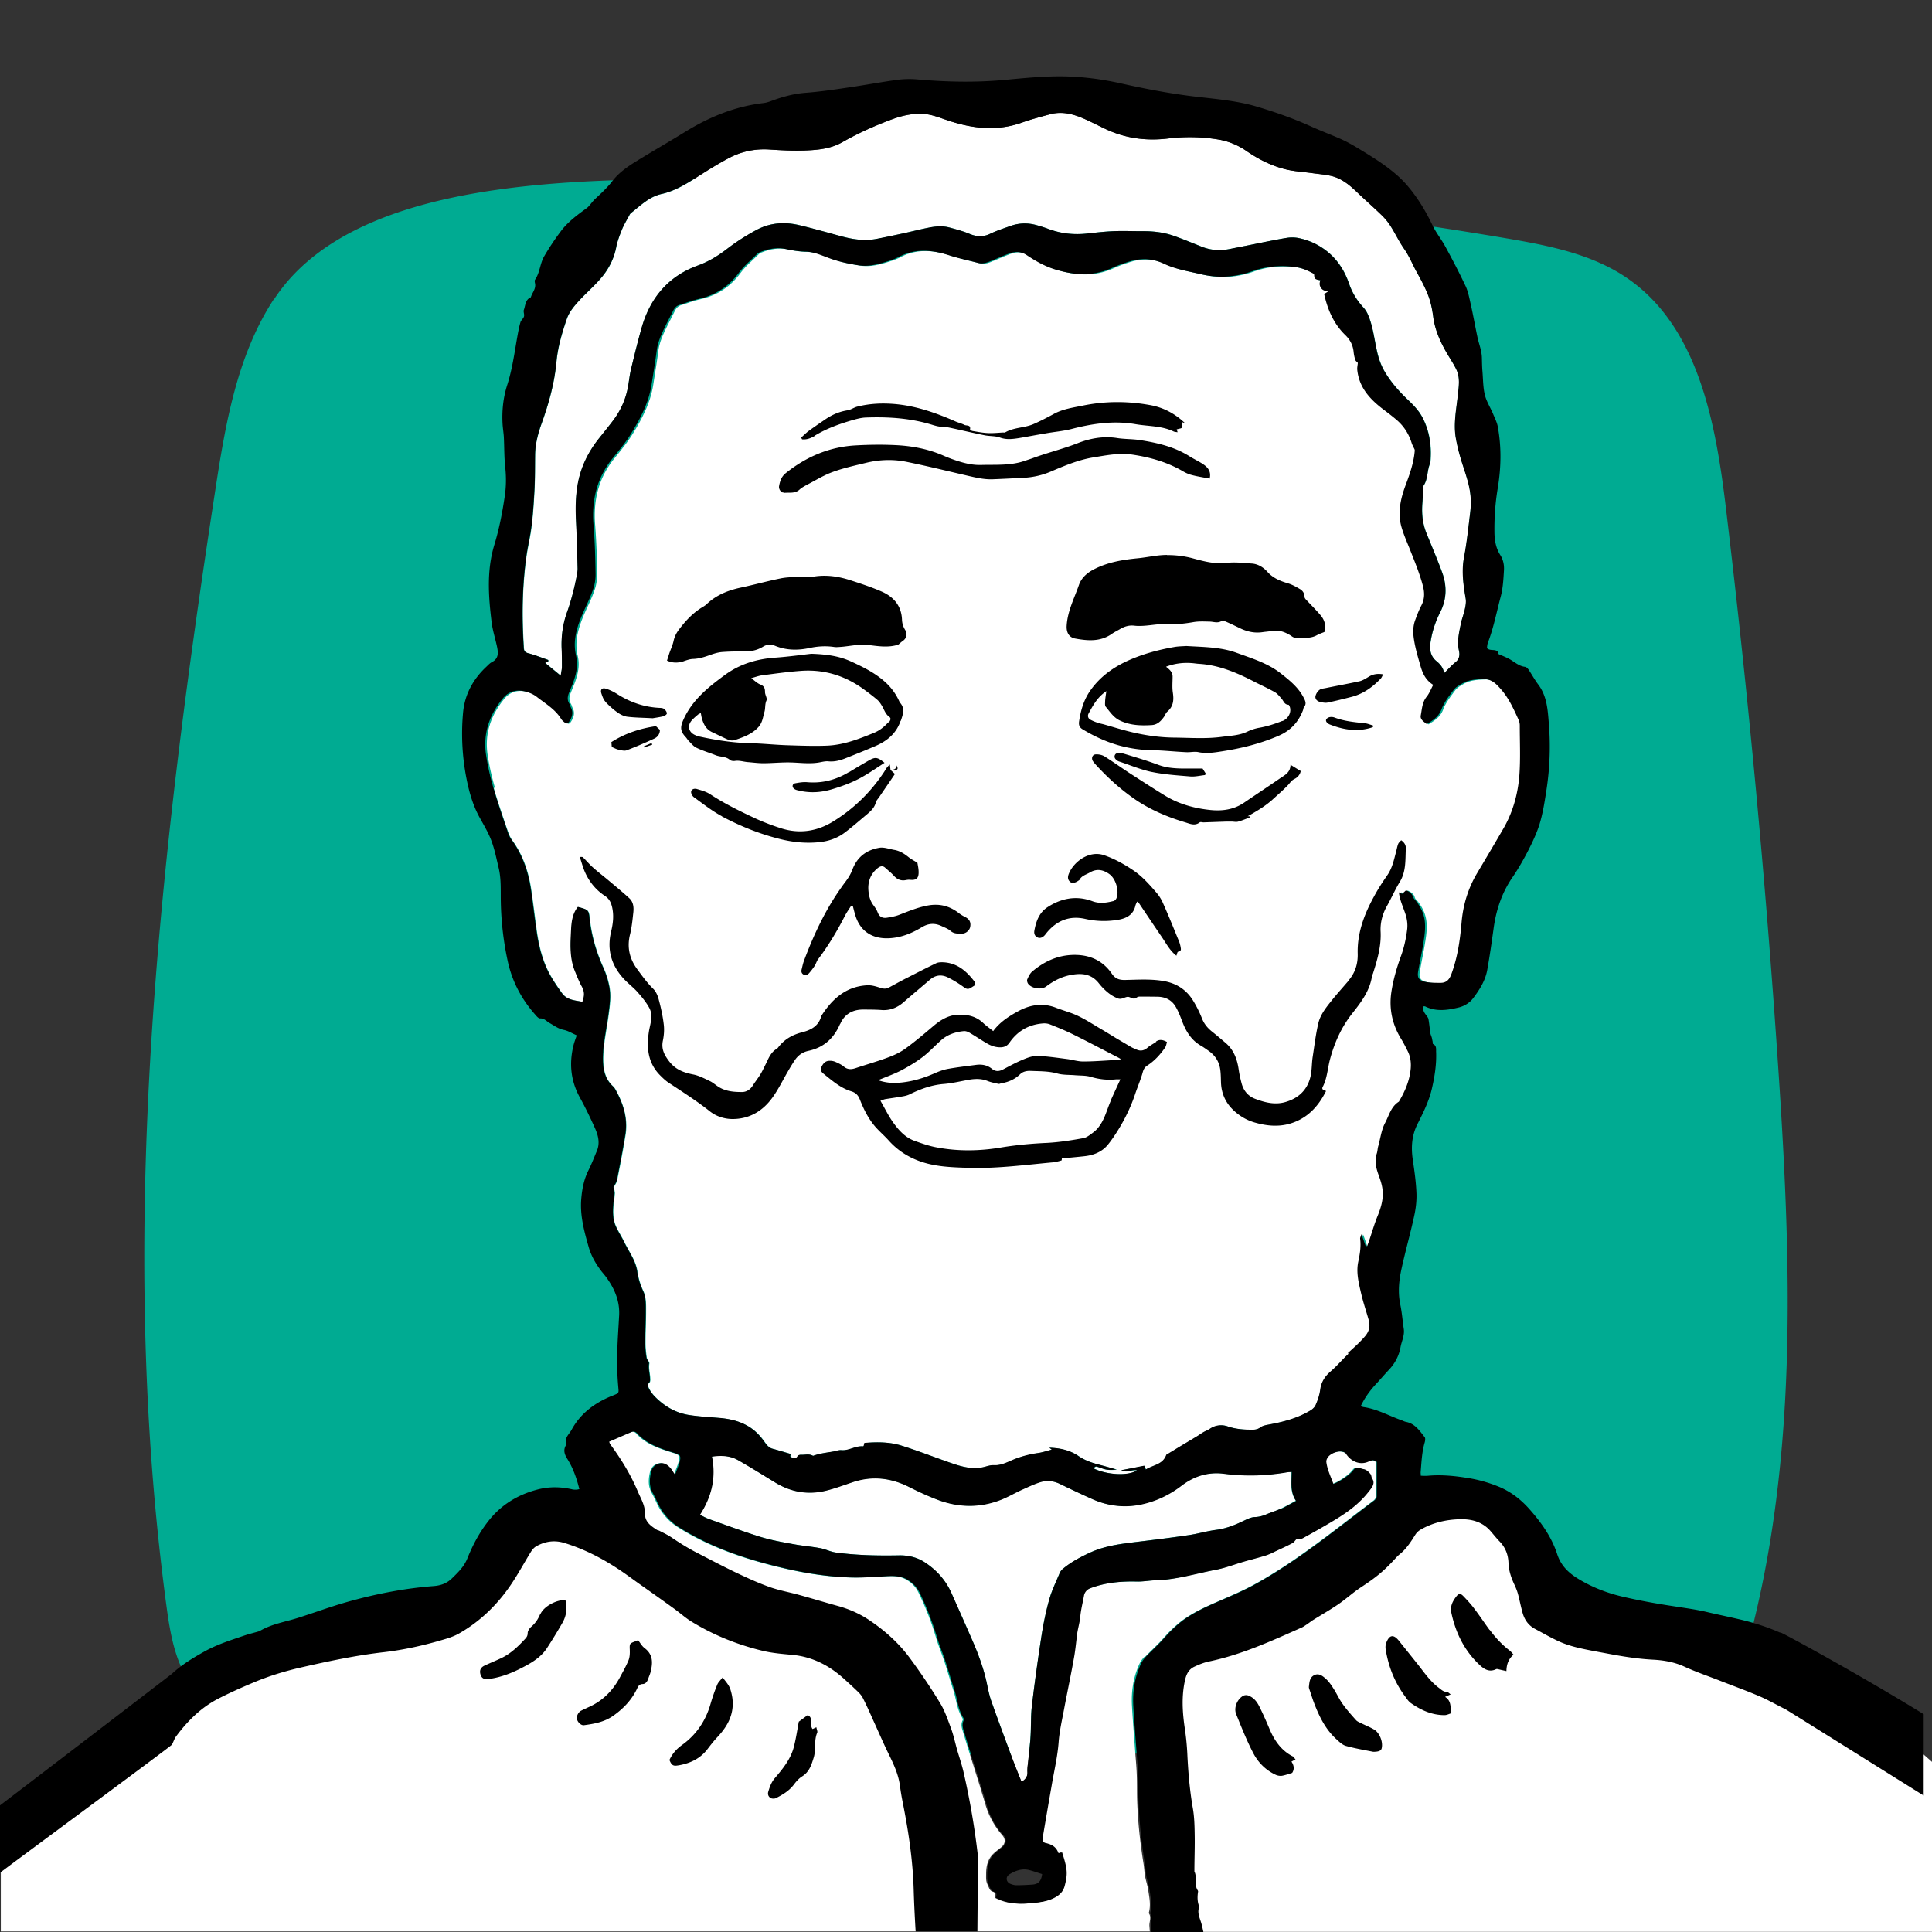
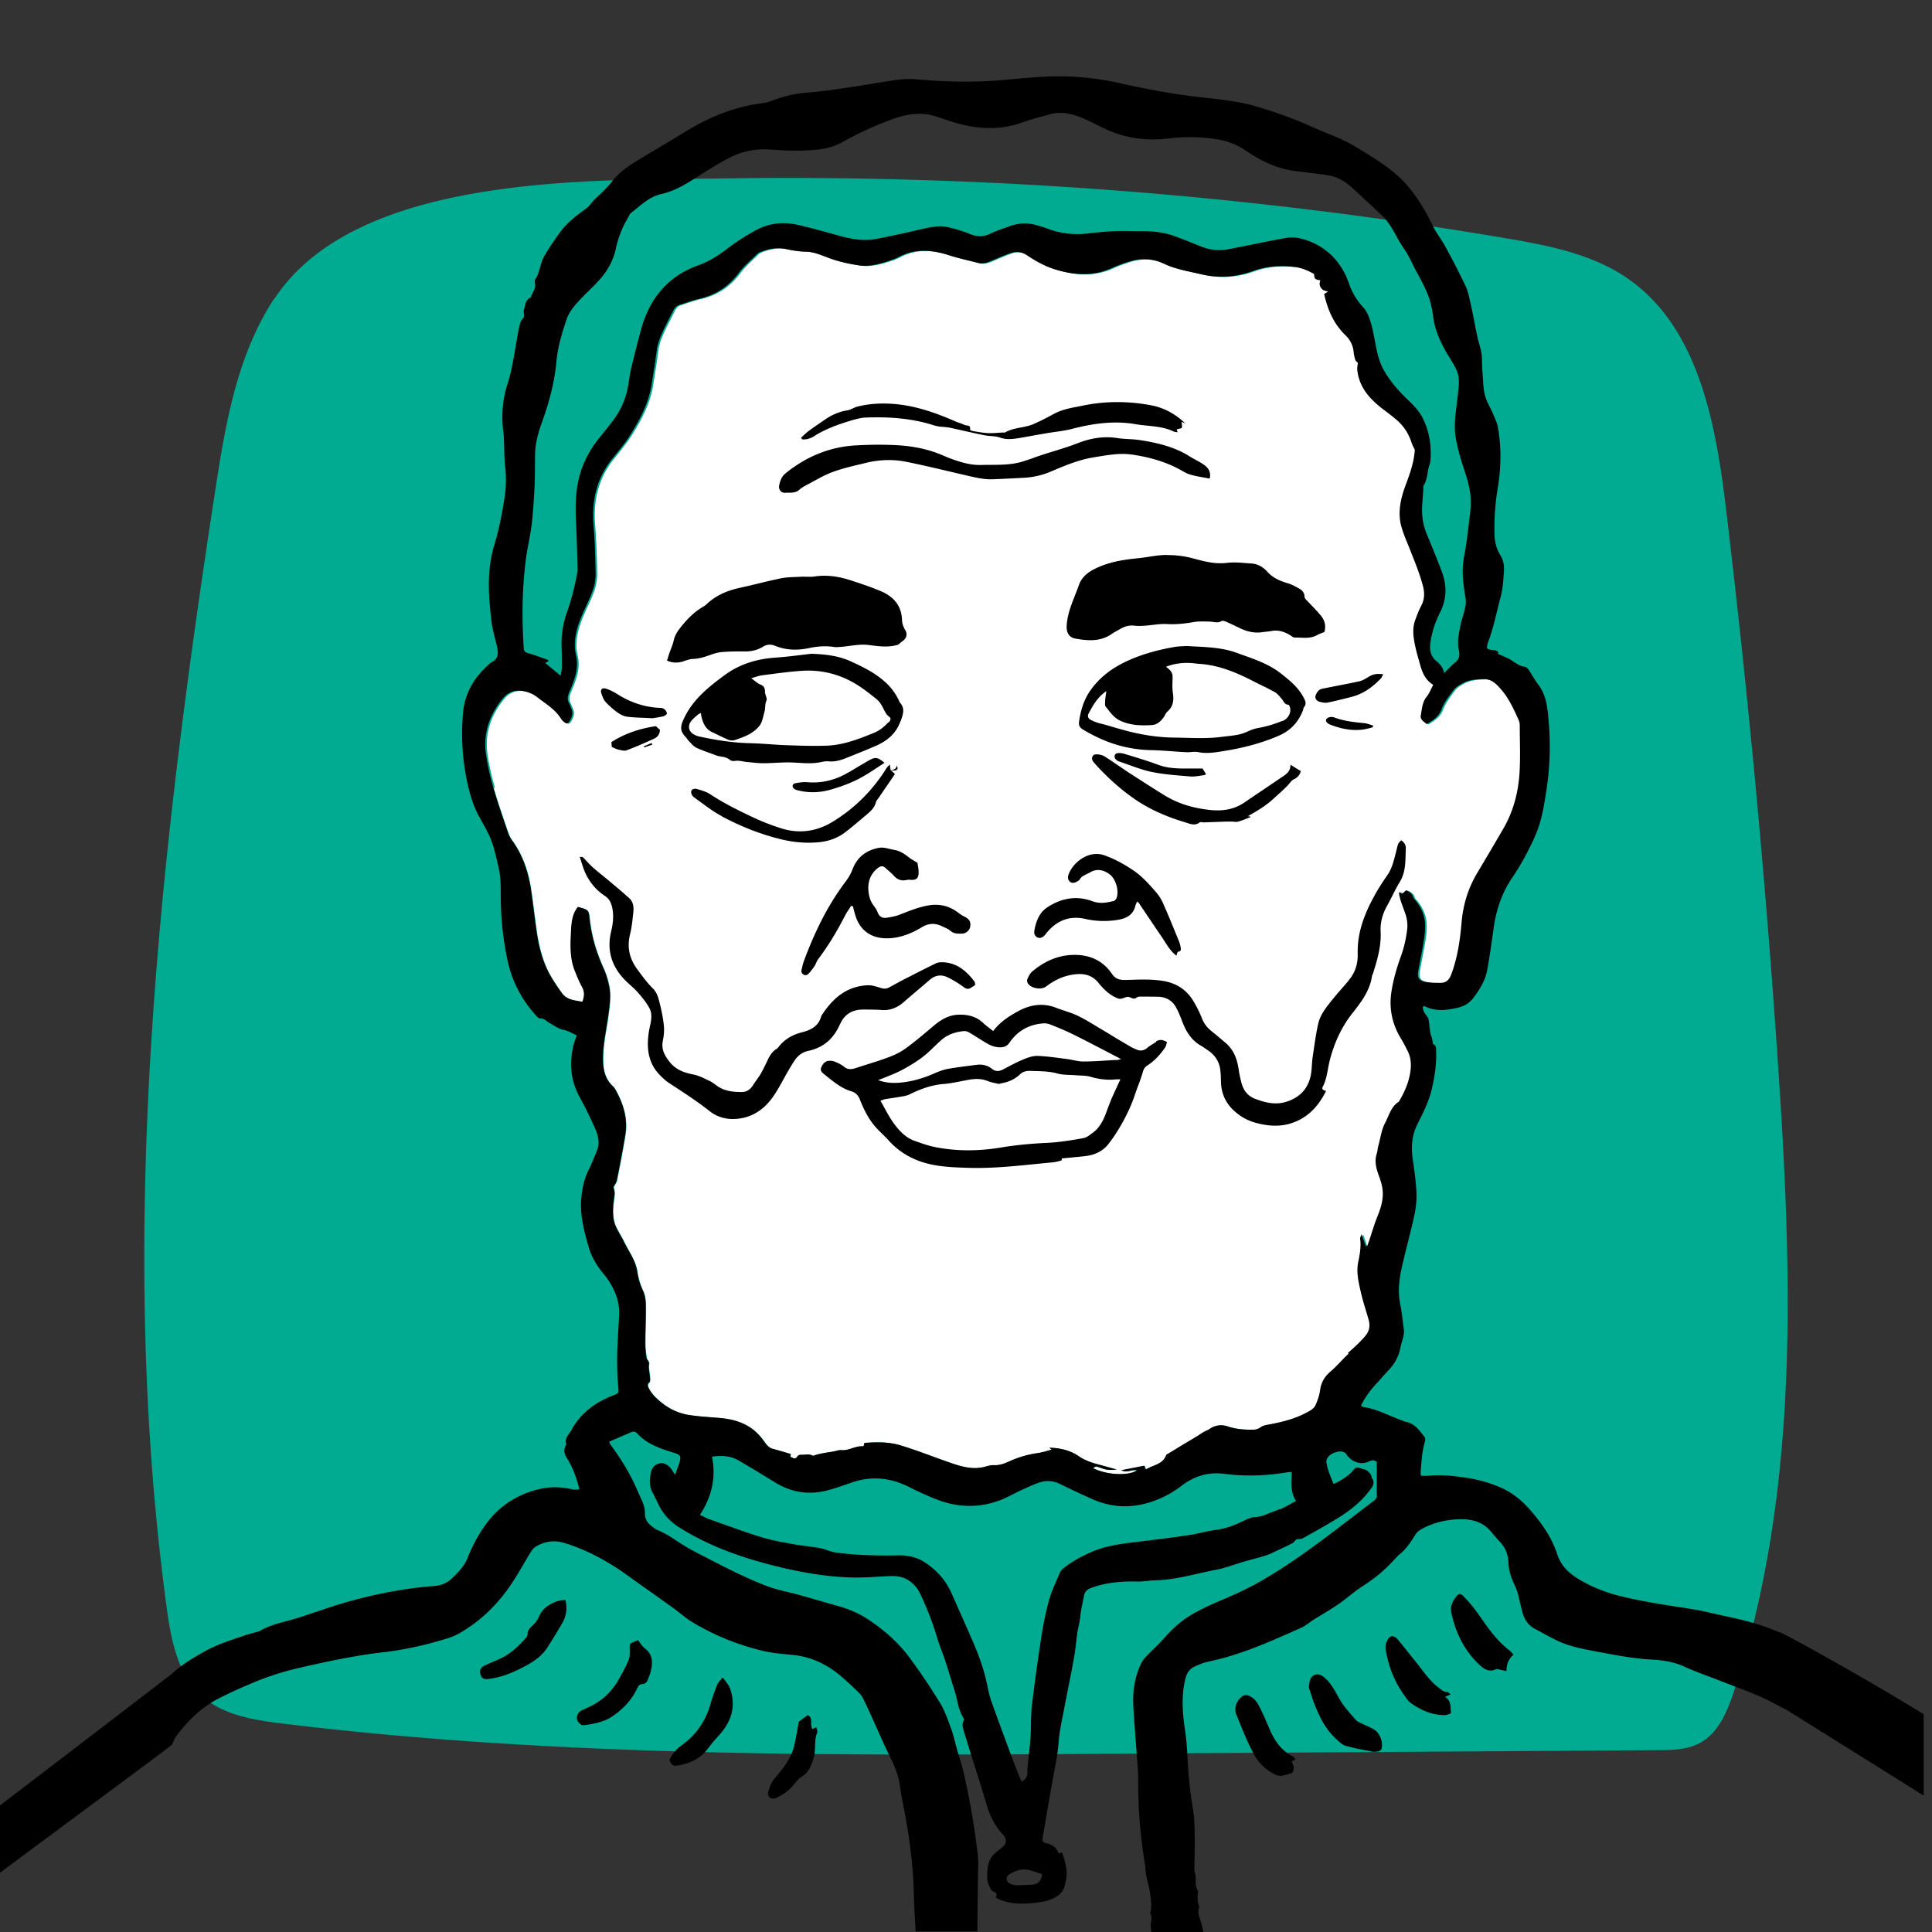
<svg xmlns="http://www.w3.org/2000/svg" viewBox="0 0 141.73 141.73">
  <rect x="0" y="0" width="141.73" height="141.73" fill="#333333" stroke="none" />
  <defs>
    <style>.cls-2{fill:#fff}</style>
  </defs>
  <path id="Background" fill="#00ab92" d="M20.1 21.93c-2.72 4.15-3.57 9.21-4.32 14.12-4.16 27.08-7.22 54.67-3.56 81.83.32 2.35.78 4.88 2.52 6.48 1.58 1.46 3.86 1.82 6 2.08 20.35 2.48 40.93 2.35 61.43 2.21 13.14-.09 26.28-.17 39.43-.26 1.05 0 2.16-.03 3.09-.52 1.39-.74 2.04-2.35 2.53-3.85 4.79-14.61 4.26-30.37 3.23-45.71-.92-13.69-2.2-27.36-3.83-40.98-.75-6.3-2.03-13.36-7.27-16.94-2.6-1.78-5.81-2.39-8.92-2.92a316.3 316.3 0 00-57.4-4.38c-9.65.14-26.89-.36-32.92 8.86z" />
  <g id="White">
-     <path d="M83.98 121.57c.34-.36.7-.69 1.05-1.05.29-.3.55-.62.85-.91s.61-.57.95-.81c.74-.52 1.55-.9 2.38-1.26.95-.42 1.92-.82 2.83-1.32 3.13-1.73 5.88-4 8.72-6.14.09-.07.18-.2.18-.31.01-.85 0-1.7 0-2.52-.1-.06-.16-.1-.22-.12l-2.27-.63c-.36-.1-.94.13-1.13.44-.06.09-.1.21-.09.31.07.57.33 1.08.52 1.61.45-.16 1.13-.62 1.39-.93.26-.31.28-.32.65-.2.12.04.26.05.36.11.13.08.24.19.33.31.06.09.05.23.11.31.17.24.1.46-.03.67-.08.14-.19.26-.29.38-.61.75-1.38 1.34-2.19 1.85-.84.52-1.71 1-2.57 1.48-.15.08-.35.06-.48.08-.11.11-.18.22-.28.28-.32.17-.66.33-.99.48-.32.15-.63.31-.96.42-.53.17-1.08.3-1.61.46-.69.2-1.37.46-2.07.6-1.47.27-2.9.73-4.41.77-.45.01-.9.1-1.34.09-1.15-.03-2.27.07-3.36.46-.31.11-.5.26-.56.58-.09.5-.22 1.01-.27 1.51-.05.51-.22 1-.26 1.52-.05.67-.17 1.33-.3 1.99-.21 1.12-.44 2.23-.65 3.35-.15.79-.33 1.57-.39 2.37-.08 1.08-.33 2.12-.51 3.17-.21 1.26-.44 2.53-.65 3.79-.06.33-.04.39.31.47.41.1.68.3.83.69 0 .02.05.02.08.04.06-.03.12-.05.19-.08.41 1.25.43 1.59.19 2.48-.1.37-.32.61-.64.8-.46.27-.96.36-1.47.42-1.01.12-2.01.14-2.94-.37.08-.21.1-.37-.17-.45-.09-.02-.18-.12-.22-.21-.24-.52-.25-.52-.24-1.08 0-.54.11-1.06.51-1.46.18-.18.39-.33.59-.49.32-.26.35-.59.08-.9a5.93 5.93 0 01-1.22-2.21c-.14-.48-.29-.95-.43-1.43-.4-1.27-.8-2.54-1.19-3.81-.09-.31-.24-.63-.06-.97.02-.04 0-.13-.03-.18-.39-.62-.44-1.35-.65-2.02-.23-.7-.43-1.41-.66-2.11-.2-.59-.44-1.17-.62-1.77-.33-1.13-.76-2.21-1.27-3.27-.17-.36-.43-.66-.78-.89-.52-.36-1.07-.36-1.66-.33-.88.05-1.76.11-2.64.09-2.13-.06-4.21-.48-6.25-1.03-2.23-.6-4.39-1.42-6.36-2.67-.55-.35-1.02-.84-1.35-1.42-.2-.35-.34-.73-.54-1.07-.28-.5-.25-1.01-.13-1.54.08-.36.33-.58.64-.64.31-.06.59.12.8.36.1.12.17.25.32.48.14-.39.26-.66.34-.95.11-.43.04-.52-.38-.65-1-.31-2-.62-2.73-1.43-.12-.14-.27-.17-.44-.1-.54.23-1.08.46-1.62.7.04.09.04.14.07.18.79 1.07 1.49 2.2 2.01 3.43.22.53.55 1.04.54 1.63-.01.65.41.92.85 1.21.06.04.15.05.22.09.27.14.55.27.8.43.68.43 1.36.87 2.07 1.24.29.15.58.3.86.45-.24-.06-.48-.11-.71-.18-2.21-.66-4.22-1.85-6.42-2.56-2.19-.7-4.77-.84-6.64.51-1.52 1.1-2.29 2.96-3.63 4.26-1.69 1.63-4.11 2.22-6.4 2.75-2.98.68-5.96 1.36-8.93 2.04-2.03.46-4.12.96-5.76 2.24-1.29 1.01-2.19 2.43-3.29 3.64-1.74 1.92-3.97 3.31-6.17 4.67-1.34.83-2.68 1.67-4.02 2.5v7.4h84.29l-.03-.41c-.02-.3.17-.62-.04-.92v-.05c.15-.54.04-1.08-.04-1.61-.05-.36-.17-.7-.24-1.06-.05-.3-.06-.61-.11-.91-.25-1.55-.42-3.11-.47-4.68-.02-.64 0-1.27-.03-1.91-.02-.58-.08-1.16-.12-1.73-.08-1.09-.17-2.18-.23-3.26-.06-1.05.09-2.08.53-3.05.09-.2.22-.39.37-.55z" class="cls-2" />
    <path d="M36.22 57.79c.3 1.05.66 2.08 1.01 3.11.09.25.19.52.34.73.79 1.07 1.2 2.29 1.4 3.59.16 1.06.28 2.12.43 3.18.17 1.13.45 2.23 1.03 3.23.25.43.53.84.82 1.24.37.51.94.52 1.5.63.14-.4.17-.74-.03-1.1-.21-.38-.37-.78-.53-1.18-.33-.83-.33-1.7-.29-2.56.04-.73.02-1.49.52-2.12.77.21.79.22.86.89.14 1.29.51 2.5 1.05 3.68.16.36.28.75.36 1.14.17.75.06 1.5-.04 2.25-.15 1.11-.41 2.2-.39 3.34.02.72.18 1.35.72 1.85.08.07.15.17.2.27.56 1.02.9 2.1.72 3.27-.18 1.12-.4 2.24-.62 3.35-.04.19-.17.36-.25.51.03.15.08.3.08.45-.01.27-.07.54-.09.81-.05.58-.05 1.16.21 1.69.18.37.41.72.59 1.1.34.7.83 1.34.95 2.14.04.25.09.49.16.73.07.23.16.46.26.68.23.48.21 1 .21 1.51 0 .77-.04 1.53-.04 2.3 0 .36.04.73.09 1.09.02.16.22.32.19.45-.06.38.06.74.07 1.11 0 .09 0 .23-.05.27-.2.16-.09.33-.02.47.1.2.24.38.39.54.7.72 1.53 1.22 2.53 1.38.71.11 1.43.15 2.15.21.82.07 1.6.23 2.32.69.46.3.8.68 1.1 1.11.15.21.31.4.58.47.45.12.89.25 1.32.38 0 .08-.04.18-.02.2.16.1.36.21.5 0 .09-.14.19-.15.32-.14.28.01.57-.08.84.08.48-.19.98-.24 1.49-.32.19-.03.38-.12.59-.1.55.05 1.03-.33 1.58-.28.01 0 .03-.01.05-.02.02-.07.04-.14.06-.23.92-.08 1.84-.08 2.72.2 1.22.38 2.41.86 3.62 1.27.8.28 1.62.51 2.49.28.22-.06.44-.13.66-.12.47.03.87-.16 1.28-.34.63-.28 1.29-.44 1.97-.55.34-.05.67-.16 1-.25-.06-.05-.12-.1-.18-.14.78.03 1.51.19 2.15.62.4.28.84.45 1.3.57.5.14.99.28 1.49.41-.27.03-.52.04-.77 0-.25-.05-.48-.16-.72-.22-.06-.01-.14.06-.24.12.95.49 2.57.6 3.22.16-.36-.09-.73.22-1.15-.01.58-.11 1.12-.22 1.69-.33.03.06.06.14.11.28.53-.34 1.24-.36 1.5-1.06.02-.05.1-.07.16-.11.19-.12.38-.23.57-.35.49-.3.99-.59 1.48-.89.18-.11.34-.23.52-.33.15-.09.32-.15.46-.24.4-.27.88-.33 1.29-.19.58.2 1.15.25 1.75.25.24 0 .46-.02.68-.17.17-.12.41-.17.63-.21 1.03-.19 2.03-.45 2.95-.98.19-.11.39-.27.47-.45.16-.36.29-.75.34-1.14.08-.56.35-.97.77-1.33.47-.41.87-.9 1.33-1.31.44-.4.88-.78 1.27-1.24.33-.39.4-.78.27-1.24-.18-.63-.38-1.25-.54-1.89-.19-.76-.39-1.54-.22-2.33.12-.57.22-1.13.14-1.71-.01-.07.04-.15.1-.33.13.36.22.62.31.88.04 0 .07 0 .11-.01.05-.13.1-.26.14-.39.21-.62.4-1.25.64-1.86.27-.67.45-1.34.32-2.06-.06-.34-.19-.67-.3-1-.17-.49-.27-.98-.09-1.5.06-.16.06-.35.1-.52.15-.57.22-1.19.5-1.7.29-.54.43-1.2 1.01-1.56.45-.75.79-1.54.87-2.42.04-.46-.02-.9-.23-1.31-.15-.3-.31-.6-.48-.89a4.932 4.932 0 01-.71-3.41c.13-.92.39-1.81.72-2.69.22-.61.36-1.26.44-1.91.05-.38-.02-.81-.14-1.18-.17-.5-.4-.97-.46-1.5 0-.02.03-.05.05-.07l.17.14.3-.27c.26.12.45.25.52.51.02.09.1.16.17.23.39.47.64 1 .69 1.6.04.44-.01.89-.08 1.33-.12.76-.28 1.5-.41 2.26-.08.45.03.67.48.78.37.09.76.08 1.14.08.45 0 .67-.24.82-.66.44-1.22.63-2.48.74-3.76.11-1.3.48-2.51 1.15-3.64.63-1.06 1.26-2.12 1.88-3.19.71-1.23 1.09-2.58 1.21-3.97.1-1.21.03-2.44.03-3.66 0-.14-.03-.29-.09-.42-.35-.77-.7-1.55-1.26-2.2-.35-.4-.71-.8-1.31-.78-.53.02-1.06.05-1.54.31-.23.13-.49.28-.65.48-.33.45-.7.91-.89 1.42-.21.56-.63.81-1.08 1.09-.22-.18-.5-.34-.44-.65.1-.46.1-.95.43-1.36.2-.25.32-.57.48-.87-.56-.36-.78-.86-.94-1.41-.18-.63-.37-1.25-.47-1.91-.08-.51-.08-.98.1-1.46.13-.34.26-.69.43-1.02.25-.47.26-.93.13-1.44-.25-.97-.63-1.88-1-2.8-.21-.53-.45-1.07-.6-1.62-.27-1-.04-1.99.3-2.92.3-.83.6-1.64.69-2.53 0-.06 0-.12-.01-.17-.06-.16-.16-.3-.21-.46-.21-.67-.58-1.24-1.11-1.7-.28-.24-.57-.47-.87-.69-1.01-.76-1.86-1.63-2.01-2.97-.02-.18.02-.36.04-.52-.05-.06-.15-.12-.18-.21-.06-.2-.1-.41-.13-.61-.05-.48-.26-.88-.6-1.21-.86-.83-1.31-1.88-1.56-3.02.09-.06.15-.1.29-.19-.25-.05-.41-.07-.53-.27-.12-.2-.1-.37-.04-.55-.41-.06-.44-.09-.46-.46-.44-.24-.87-.44-1.38-.51-1.08-.14-2.12-.06-3.13.3-1.25.45-2.49.53-3.78.23-.92-.22-1.86-.36-2.72-.77-.83-.39-1.67-.43-2.52-.17-.44.13-.88.29-1.3.48-1.4.64-2.81.53-4.22.09-.73-.23-1.39-.59-2.01-1.02-.41-.28-.84-.3-1.28-.14-.5.18-.98.4-1.47.6-.27.11-.54.18-.84.1-.7-.18-1.4-.33-2.09-.55-1.26-.41-2.5-.54-3.73.11-.37.19-.77.31-1.17.43-.59.17-1.18.28-1.8.18-.76-.12-1.51-.28-2.23-.56-.52-.2-1.03-.43-1.61-.44-.47-.01-.95-.08-1.42-.18-.67-.15-1.3-.03-1.92.21-.09.03-.18.08-.24.14-.46.46-.97.88-1.36 1.41-.74.99-1.71 1.62-2.92 1.89-.48.11-.95.29-1.42.44-.23.07-.37.24-.47.45-.22.45-.45.88-.67 1.33-.23.49-.45.99-.52 1.54-.11.84-.25 1.68-.38 2.52-.21 1.34-.83 2.51-1.53 3.64-.39.62-.86 1.19-1.32 1.76-1.17 1.44-1.56 3.08-1.41 4.91.09 1.18.13 2.37.15 3.56 0 .39-.06.8-.19 1.18-.19.56-.46 1.09-.7 1.63-.45 1.02-.81 2.07-.54 3.21.22.93-.12 1.77-.47 2.6-.14.33-.22.61-.02.93.05.08.06.18.11.27.19.36.1.68-.1 1-.13.21-.22.22-.41.06a.997.997 0 01-.2-.21c-.43-.71-1.14-1.12-1.77-1.61a2.46 2.46 0 00-.72-.37c-.69-.22-1.32-.1-1.79.46-.99 1.19-1.47 2.56-1.24 4.11.12.82.31 1.64.54 2.44z" class="cls-2" />
-     <path d="M38.76 47.92c.49.13.97.32 1.45.49.02 0 .02.05.03.08-.02.02-.04.05-.07.06-.04.02-.08.04-.17.08.4.33.74.6 1.14.94.04-.29.09-.47.09-.66 0-.43 0-.87-.02-1.3-.04-.92.08-1.82.39-2.69.16-.44.29-.88.41-1.33.11-.4.19-.81.28-1.22.04-.22.1-.44.09-.66-.03-1.18-.06-2.37-.12-3.55-.04-.85-.03-1.69.11-2.54.22-1.32.78-2.46 1.61-3.5.35-.44.71-.87 1.04-1.32.55-.73.91-1.54 1.06-2.45.07-.43.12-.86.22-1.28.25-1.03.49-2.06.79-3.07.63-2.17 1.95-3.74 4.1-4.52.82-.3 1.52-.74 2.19-1.25.66-.51 1.36-.95 2.1-1.35 1.02-.55 2.08-.62 3.17-.36 1.03.25 2.04.54 3.06.81.84.23 1.7.36 2.57.2.66-.12 1.32-.26 1.98-.41.61-.13 1.21-.29 1.83-.41.52-.1 1.05-.16 1.57-.02.49.14.99.27 1.46.46.52.22 1 .25 1.52 0 .47-.23.98-.39 1.48-.57.64-.23 1.29-.24 1.94-.06.29.08.58.18.87.28.92.34 1.87.44 2.84.33.64-.07 1.27-.15 1.91-.17.7-.03 1.41 0 2.11 0 .79-.01 1.57.07 2.32.34.69.24 1.38.53 2.06.8.68.27 1.37.3 2.08.16.49-.1.97-.19 1.46-.29.9-.18 1.79-.37 2.69-.52.31-.05.64-.04.95.03.76.17 1.45.5 2.06 1 .76.62 1.25 1.42 1.56 2.32.23.67.58 1.24 1.05 1.75.14.15.25.33.33.51.38.87.47 1.82.68 2.74.12.53.3 1.04.58 1.5.46.76 1.04 1.42 1.68 2.03.43.41.84.83 1.11 1.38.45.9.61 1.84.56 2.83 0 .17 0 .36-.07.52-.2.51-.13 1.1-.46 1.58-.03.04 0 .13 0 .19-.03.36-.05.73-.08 1.09-.05.74.01 1.47.29 2.17.39.97.8 1.92 1.16 2.9.36.99.34 1.97-.15 2.94-.36.7-.6 1.45-.71 2.24-.07.5.02.98.42 1.31.28.23.51.47.59.9.31-.3.55-.58.84-.81.29-.23.31-.55.25-.82-.15-.68 0-1.32.13-1.97.07-.36.21-.7.29-1.06.06-.26.11-.54.07-.8-.17-1.01-.31-2.01-.12-3.05.2-1.05.31-2.12.44-3.19.04-.35.06-.7.05-1.05-.03-.84-.3-1.63-.56-2.43-.22-.67-.41-1.35-.53-2.04-.19-1.05.03-2.1.14-3.15.07-.65.19-1.31-.12-1.93-.17-.34-.38-.67-.58-1-.54-.9-.98-1.83-1.11-2.89-.07-.52-.18-1.05-.37-1.54-.23-.59-.54-1.16-.85-1.72-.3-.55-.53-1.13-.89-1.65-.37-.54-.65-1.14-1.01-1.69-.19-.29-.41-.57-.66-.81-.57-.56-1.18-1.08-1.76-1.64-.58-.56-1.19-1.08-2.01-1.25-.44-.09-.89-.13-1.33-.19-.63-.09-1.28-.12-1.9-.27-1.05-.25-2.02-.74-2.91-1.35-.62-.43-1.3-.71-2.03-.84-1.24-.21-2.48-.23-3.73-.08-1.58.19-3.1 0-4.55-.68-.51-.24-1.01-.5-1.52-.73-.82-.37-1.66-.61-2.57-.37-.7.18-1.4.37-2.07.61-1.9.68-3.75.43-5.6-.21-.44-.15-.88-.32-1.33-.39-.92-.14-1.82.06-2.68.39-1.23.46-2.43 1-3.57 1.65-.79.45-1.67.56-2.54.6-.92.05-1.86 0-2.78-.06-1.09-.07-2.11.14-3.05.65-.72.39-1.41.81-2.1 1.25-.88.56-1.76 1.13-2.79 1.36-.93.21-1.55.86-2.25 1.4-.05.04-.09.1-.11.15-.19.35-.39.68-.54 1.04-.18.43-.35.87-.43 1.32a4.81 4.81 0 01-.96 2.07c-.5.64-1.13 1.18-1.69 1.77-.4.43-.8.88-.99 1.46-.34 1-.64 2.02-.74 3.07-.15 1.56-.55 3.05-1.08 4.52-.27.75-.48 1.53-.49 2.34-.01.82 0 1.64-.04 2.45-.04.91-.1 1.82-.21 2.73-.08.73-.26 1.45-.37 2.18-.33 2.26-.35 4.53-.2 6.81.01.23.1.32.33.39zm13.2 63.5c1.27.45 2.53.92 3.81 1.32.79.24 1.62.39 2.44.54.64.12 1.3.17 1.95.29.39.07.76.26 1.15.32 1.54.21 3.1.24 4.66.21.68-.01 1.32.14 1.87.51.86.56 1.53 1.31 1.96 2.26.52 1.17 1.04 2.34 1.55 3.51.42.97.79 1.97 1.02 3 .1.45.18.92.33 1.35.5 1.42 1.03 2.83 1.55 4.24.21.55.43 1.1.65 1.65.01.03.05.04.08.07.25-.16.41-.36.39-.7-.02-.3.04-.6.07-.9.05-.57.12-1.14.16-1.71.04-.75.01-1.51.1-2.25.2-1.7.44-3.4.7-5.1.14-.92.33-1.83.58-2.72.18-.66.49-1.28.76-1.92.05-.11.13-.22.23-.3.6-.49 1.28-.85 1.97-1.18 1.18-.55 2.46-.68 3.73-.83 1.19-.15 2.39-.3 3.57-.47.66-.1 1.31-.29 1.98-.38.69-.09 1.32-.33 1.94-.63.29-.14.59-.3.9-.31.3-.01.56-.08.82-.19.34-.14.69-.24 1.02-.4.39-.18.75-.39 1.16-.61-.45-.67-.32-1.4-.32-2.13-.13.01-.21.01-.29.02-1.54.27-3.09.32-4.65.12-1.18-.15-2.22.17-3.15.88-.9.68-1.9 1.15-2.99 1.38-1.18.24-2.37.11-3.49-.38-.82-.36-1.63-.75-2.44-1.14-.47-.22-.97-.27-1.45-.12-.47.15-.92.37-1.37.57-.54.25-1.05.55-1.61.76-1.54.57-3.08.52-4.6-.07-.7-.27-1.38-.59-2.06-.93-1.34-.67-2.72-.81-4.15-.32-.62.21-1.24.45-1.88.6-1.32.33-2.57.13-3.74-.58-.92-.56-1.82-1.14-2.76-1.66-.57-.32-1.21-.35-1.9-.25.32 1.56-.03 2.95-.88 4.27.24.12.42.23.61.29zm84.06 13.21c-1.89-1.37-3.86-2.67-6.07-3.43-4.74-1.64-10.14-.68-14.75-2.66-.42-.18-.84-.39-1.11-.76-.32-.43-.37-1-.47-1.53-.44-2.33-2.07-4.4-4.24-5.37-2.16-.97-4.8-.81-6.83.42-1.36.82-2.41 2.05-3.57 3.13-1.94 1.79-4.23 3.2-6.71 4.11-2.17.8-4.73 1.42-5.78 3.47-.36.7-.49 1.48-.6 2.26-.84 5.78-.83 11.67-.04 17.45h55.88v-12.47a76.67 76.67 0 00-5.71-4.61z" class="cls-2" />
  </g>
  <g id="Black">
    <path d="M130.57 119.76c-.98-.43-2.01-.75-3.06-.99-.73-.17-1.46-.32-2.19-.49-.82-.2-1.66-.31-2.49-.44-1.32-.2-2.62-.43-3.92-.74-1.11-.27-2.17-.69-3.15-1.29-.7-.43-1.25-.96-1.52-1.78-.41-1.27-1.17-2.34-2.05-3.33-.64-.72-1.37-1.28-2.27-1.65-.72-.29-1.45-.5-2.21-.62-.98-.16-1.96-.26-2.96-.17-.17.02-.34 0-.52 0 0-.13-.02-.2-.01-.28.06-.73.09-1.47.3-2.18.03-.11.05-.29 0-.36-.37-.47-.71-1-1.37-1.13-.12-.02-.24-.09-.36-.13-.92-.33-1.78-.82-2.77-.96-.06 0-.11-.06-.18-.1.28-.58.64-1.08 1.06-1.54.33-.35.64-.72.97-1.07.45-.47.75-1.02.87-1.67.08-.45.31-.87.24-1.35-.09-.59-.13-1.18-.25-1.76-.19-.89-.11-1.76.08-2.63.28-1.3.65-2.58.93-3.88.12-.54.19-1.11.17-1.67-.03-.83-.15-1.66-.27-2.48-.13-.89-.08-1.75.33-2.58.44-.87.88-1.74 1.09-2.71.2-.88.33-1.76.29-2.65 0-.19.03-.43-.22-.54-.04-.02-.02-.14-.04-.21-.02-.08-.03-.16-.05-.24-.03-.12-.09-.23-.11-.35-.05-.34-.08-.69-.14-1.03-.02-.11-.12-.22-.19-.32-.14-.18-.23-.37-.22-.59a.26.26 0 01.07-.03c.05 0 .1 0 .14.03.81.38 1.63.25 2.45.05.42-.11.79-.35 1.05-.7.46-.61.87-1.27 1.01-2.03.18-.99.32-1.99.46-2.99.18-1.38.6-2.67 1.4-3.83.45-.66.84-1.35 1.2-2.06.3-.59.58-1.2.78-1.83.23-.76.36-1.55.48-2.34.27-1.67.34-3.36.2-5.05-.08-.99-.13-2-.78-2.86-.25-.33-.45-.7-.68-1.05-.07-.1-.18-.23-.28-.24-.42-.05-.72-.31-1.06-.52-.3-.18-.64-.3-.96-.45.02-.02.07-.05.07-.05-.17-.36-.6-.09-.85-.36.02-.12.02-.26.07-.39.42-1.1.64-2.25.94-3.38.17-.64.2-1.3.24-1.95.02-.39-.06-.77-.27-1.1-.34-.54-.43-1.13-.43-1.75-.01-1.07.07-2.14.25-3.2.24-1.47.27-2.97 0-4.45-.06-.34-.23-.66-.36-.98-.19-.45-.47-.88-.59-1.36-.14-.56-.13-1.16-.18-1.75-.03-.33-.03-.66-.04-.98-.01-.53-.22-1.02-.33-1.54-.17-.8-.31-1.61-.49-2.4-.1-.44-.18-.89-.36-1.29-.47-1-.98-1.98-1.51-2.95-.29-.53-.68-1.01-.94-1.56-.5-1.05-1.09-2.02-1.85-2.91-.56-.65-1.22-1.17-1.91-1.65-.61-.42-1.24-.8-1.87-1.18-.37-.22-.76-.43-1.15-.6-.73-.32-1.48-.6-2.2-.93-1.29-.58-2.62-1.04-3.97-1.44-1.55-.45-3.15-.55-4.74-.75-1.74-.22-3.45-.55-5.15-.93-1.38-.31-2.77-.49-4.19-.52-1.38-.02-2.75.11-4.13.24-2.19.22-4.38.18-6.57-.01-.52-.05-1.04-.04-1.55.03-1.17.16-2.34.38-3.51.55-1.07.16-2.15.32-3.23.4-.88.07-1.72.31-2.54.62-.17.06-.34.11-.52.13-2.09.25-3.97 1.02-5.75 2.12-1.17.72-2.37 1.41-3.54 2.13-.67.41-1.32.86-1.8 1.49-.38.49-.84.91-1.29 1.33-.11.11-.21.24-.31.36-.08.09-.16.2-.26.27-.7.51-1.4 1.02-1.92 1.72-.44.59-.85 1.2-1.22 1.84-.3.53-.3 1.18-.66 1.7-.04.06-.02.18 0 .27.08.4-.21.68-.31 1.02-.41.17-.39.59-.51.92-.05.14.05.33.01.48-.04.16-.22.28-.26.43-.11.38-.18.78-.25 1.17-.2 1.15-.36 2.31-.72 3.43-.3.94-.4 1.91-.34 2.9.02.3.07.6.09.9.04.77.02 1.54.11 2.3.07.69.06 1.38-.04 2.05-.18 1.21-.41 2.42-.77 3.59-.56 1.86-.43 3.74-.2 5.63.07.6.26 1.19.39 1.78.1.47.16.92-.38 1.19-.15.08-.27.22-.4.34-.97.91-1.58 2.03-1.7 3.36-.15 1.63-.06 3.27.26 4.88.19.95.45 1.87.91 2.73.32.59.68 1.17.91 1.79.24.64.37 1.32.53 1.98.2.83.14 1.68.16 2.52.03 1.48.2 2.94.52 4.39.33 1.47 1.02 2.76 2.02 3.88.09.11.23.26.33.26.32-.02.48.21.71.34.33.18.63.42 1.03.5.32.06.61.25.96.4-.09.26-.18.5-.24.74-.33 1.35-.2 2.63.49 3.86.4.73.76 1.48 1.1 2.24.23.52.36 1.07.13 1.63-.2.47-.38.95-.61 1.41-.34.67-.48 1.39-.54 2.13-.1 1.23.22 2.38.55 3.54.19.66.53 1.23.94 1.77.13.16.27.32.39.49.58.82.95 1.7.9 2.73-.05.93-.12 1.86-.14 2.79-.02.8 0 1.6.07 2.4.04.51.1.5-.38.69-.04.02-.09.04-.13.05-1.23.51-2.26 1.27-2.91 2.47-.18.33-.54.59-.39 1.05 0 .02-.02.06-.03.09-.2.35-.1.66.1.98.43.68.69 1.43.89 2.23-.1.02-.16.04-.22.04-.11 0-.23 0-.33-.03-.84-.19-1.68-.2-2.52.02-1.46.38-2.68 1.13-3.61 2.32-.65.83-1.14 1.75-1.53 2.72-.25.63-.7 1.05-1.16 1.5-.37.35-.8.5-1.3.54-2.21.17-4.38.6-6.51 1.21-1.14.33-2.25.74-3.38 1.1-.98.32-2.02.46-2.92 1.01-.01 0-.03 0-.05.01-.34.1-.68.18-1.01.29-1 .34-2 .65-2.94 1.17-.86.48-1.69.98-2.41 1.65-.08.07-12.72 9.75-12.98 9.93h-.01v4.95h.01c.26-.24 12.9-9.55 12.98-9.68.11-.19.17-.42.3-.6.83-1.12 1.81-2.1 3.05-2.75.87-.45 1.77-.85 2.68-1.23 1.05-.44 2.14-.78 3.24-1.04 2.09-.48 4.18-.93 6.3-1.17 1.44-.17 2.85-.48 4.24-.89.42-.12.84-.25 1.22-.46 1.59-.9 2.87-2.15 3.88-3.66.51-.76.94-1.56 1.42-2.34.1-.16.23-.32.39-.41.64-.37 1.34-.47 2.04-.26 1.39.42 2.68 1.07 3.89 1.86.56.36 1.1.77 1.65 1.16.85.6 1.7 1.2 2.54 1.81.42.3.8.65 1.23.92 1.62 1 3.37 1.71 5.22 2.16.73.18 1.48.24 2.23.31 1.48.14 2.72.79 3.8 1.77.32.29.64.58.95.88.16.15.32.32.42.52.27.53.51 1.07.75 1.61.38.83.74 1.67 1.14 2.49.37.75.72 1.5.83 2.34.05.37.11.74.18 1.1.44 2.18.77 4.37.83 6.61.03.99.08 1.98.14 2.97h4.53c.01-1.28.02-2.55.04-3.83 0-.62.05-1.24-.02-1.87a55.5 55.5 0 00-1.04-6.01c-.13-.56-.32-1.11-.48-1.66-.14-.51-.25-1.03-.43-1.52-.24-.64-.46-1.31-.82-1.89a44.48 44.48 0 00-2.2-3.27c-.83-1.13-1.87-2.05-3.03-2.82-.69-.46-1.46-.79-2.26-1.01-.95-.26-1.89-.55-2.84-.81-.72-.2-1.47-.33-2.17-.58-.81-.29-1.6-.65-2.38-1.02-1.01-.48-2.01-1.01-3-1.52-.64-.33-1.24-.71-1.83-1.11-.27-.18-.57-.32-.86-.47-.07-.04-.16-.04-.22-.09-.44-.29-.86-.57-.85-1.21.01-.59-.32-1.1-.54-1.63-.52-1.23-1.22-2.36-2.01-3.43-.03-.04-.04-.09-.07-.18.54-.23 1.08-.47 1.62-.7.16-.07.31-.04.44.1.74.81 1.74 1.12 2.73 1.43.42.13.49.22.38.65-.08.29-.2.56-.34.95-.15-.23-.22-.36-.32-.48-.21-.25-.49-.43-.8-.36-.31.06-.56.28-.64.64-.12.53-.15 1.04.13 1.54.2.35.34.73.54 1.07.33.58.79 1.06 1.35 1.42 1.97 1.25 4.13 2.07 6.36 2.67 2.04.55 4.12.96 6.25 1.03.88.03 1.76-.04 2.64-.09.59-.03 1.14-.03 1.66.33.35.24.61.54.78.89.51 1.05.93 2.14 1.27 3.27.18.6.43 1.18.62 1.77.23.7.43 1.41.66 2.11.22.67.26 1.4.65 2.02.03.05.05.13.03.18-.18.34-.03.66.06.97.38 1.27.79 2.54 1.19 3.81.14.46.29.93.42 1.39.24.82.62 1.6 1.21 2.22.3.32.27.67-.06.93-.2.16-.41.31-.59.49-.4.4-.5.92-.51 1.46 0 .56 0 .56.24 1.08.04.09.13.18.22.21.27.08.25.24.17.45.93.5 1.94.49 2.94.37.51-.06 1.01-.15 1.47-.42.32-.19.54-.43.64-.8.23-.89.22-1.23-.19-2.48-.06.03-.13.05-.19.08-.03-.01-.08-.02-.08-.04-.15-.39-.42-.59-.83-.69-.34-.08-.36-.14-.31-.47.21-1.26.43-2.53.65-3.79.18-1.06.43-2.1.51-3.17.06-.79.24-1.58.39-2.37.25-1.34.54-2.67.77-4.01.08-.5.13-1 .19-1.5.06-.46.2-.89.24-1.35.05-.51.18-1.01.27-1.51a.71.71 0 01.45-.54c1.12-.43 2.28-.53 3.47-.5.45.01.89-.08 1.34-.09 1.51-.04 2.95-.49 4.41-.77.7-.13 1.38-.4 2.07-.6.52-.15 1.05-.28 1.57-.44.21-.07.41-.15.6-.25.46-.22.94-.43 1.39-.67.1-.05.17-.17.28-.28.13-.02.33 0 .48-.08.87-.48 1.73-.96 2.57-1.48.82-.51 1.58-1.09 2.19-1.85.1-.12.2-.25.29-.38.13-.21.2-.43.03-.67-.06-.09-.05-.23-.11-.31-.09-.12-.2-.23-.33-.31-.1-.06-.24-.07-.36-.11-.36-.12-.39-.11-.65.2s-.94.77-1.39.93c-.19-.53-.45-1.04-.52-1.61-.01-.1.03-.22.09-.31.24-.4 1.12-.65 1.36-.28.36.55 1 .83 1.6.58.44-.18.4-.13.65 0v2.52c0 .11-.09.24-.18.31-2.84 2.14-5.59 4.41-8.72 6.14-.91.5-1.87.91-2.83 1.32-.82.36-1.64.74-2.38 1.26-.34.24-.65.52-.95.81s-.56.61-.85.91c-.34.35-.71.69-1.05 1.05-.15.16-.28.35-.37.56-.44.97-.59 1.99-.53 3.05.06 1.09.15 2.18.23 3.26.04.58.1 1.15.12 1.73.02.64 0 1.27.03 1.91.05 1.57.22 3.13.47 4.68.05.3.05.61.11.91.07.35.19.7.24 1.06.08.53.18 1.07.04 1.61 0 .02-.02.04 0 .05.2.3.01.62.04.92.01.14.02.28.04.43h3.82c-.04-.19-.08-.37-.13-.56-.1-.41-.36-.83-.17-1.29-.15-.36-.15-.74-.09-1.12 0-.03-.01-.06-.03-.09-.28-.43-.02-.94-.24-1.38 0-.92.04-1.84.02-2.77-.01-.66-.03-1.32-.15-1.96-.22-1.3-.33-2.6-.39-3.91-.03-.61-.09-1.22-.18-1.82-.18-1.22-.26-2.43.03-3.65.1-.41.28-.72.64-.9.36-.17.73-.32 1.12-.4 2.39-.5 4.59-1.51 6.79-2.49.12-.05.22-.13.33-.2.17-.11.33-.24.5-.35.61-.38 1.24-.74 1.83-1.14.57-.39 1.08-.86 1.65-1.24 1.16-.76 1.73-1.22 2.67-2.26.04-.04.11-.11.16-.15.5-.39.84-.91 1.17-1.44.11-.18.23-.29.39-.39.88-.51 1.85-.74 2.85-.77.85-.03 1.66.16 2.27.84.22.25.43.52.66.76.44.44.66.98.68 1.6.02.59.21 1.13.46 1.65.09.2.17.4.23.61.13.48.22.98.36 1.46.15.49.44.89.91 1.13.58.31 1.15.64 1.74.91.46.21.96.36 1.46.48.69.16 1.38.28 2.08.41 1.1.21 2.21.39 3.33.45.8.04 1.58.17 2.33.51.87.4 1.79.71 2.68 1.06.94.37 1.89.71 2.82 1.11.66.28 1.29.65 1.94.97.13.07 5.88 3.67 10.12 6.32v-5.97c-4.48-2.76-9.94-5.75-10.49-5.99zM39 38.55c.1-.91.16-1.82.21-2.73.04-.82.03-1.63.04-2.45.01-.81.22-1.59.49-2.34.53-1.47.94-2.96 1.08-4.52.1-1.06.4-2.07.74-3.07.19-.58.59-1.02.99-1.46.56-.6 1.19-1.13 1.69-1.77.47-.6.81-1.29.96-2.07.09-.45.26-.89.43-1.32.15-.36.36-.7.54-1.04.03-.06.07-.11.11-.15.7-.54 1.32-1.19 2.25-1.4 1.03-.23 1.91-.8 2.79-1.36.69-.44 1.38-.87 2.1-1.25.95-.51 1.97-.73 3.05-.65.92.06 1.86.11 2.78.06.87-.04 1.75-.15 2.54-.6 1.14-.65 2.34-1.19 3.57-1.65.86-.32 1.76-.52 2.68-.39.45.07.89.24 1.33.39 1.85.64 3.7.89 5.6.21.68-.24 1.38-.42 2.07-.61.9-.24 1.75 0 2.57.37.51.23 1.01.49 1.52.73 1.45.67 2.97.87 4.55.68 1.25-.15 2.5-.13 3.73.08.73.13 1.41.41 2.03.84.89.61 1.85 1.1 2.91 1.35.62.15 1.27.18 1.9.27.44.06.89.1 1.33.19.82.17 1.43.69 2.01 1.25.58.55 1.18 1.08 1.76 1.64.25.24.48.52.66.81.35.55.63 1.16 1.01 1.69.36.52.59 1.1.89 1.65.31.56.62 1.13.85 1.72.19.49.3 1.02.37 1.54.13 1.06.57 1.99 1.11 2.89.2.33.41.65.58 1 .31.62.19 1.28.12 1.93-.11 1.05-.33 2.1-.14 3.15.12.69.31 1.37.53 2.04.26.8.53 1.58.56 2.43.01.35 0 .7-.05 1.05-.13 1.06-.24 2.13-.44 3.19-.2 1.04-.05 2.04.12 3.05.04.26-.01.54-.07.8-.08.36-.22.7-.29 1.06-.13.65-.29 1.29-.13 1.97.06.27.04.59-.25.82-.28.22-.52.5-.84.81-.08-.43-.31-.67-.59-.9-.4-.34-.49-.81-.42-1.31.11-.78.35-1.53.71-2.24.49-.96.51-1.95.15-2.94-.36-.98-.77-1.94-1.16-2.9-.28-.7-.35-1.43-.29-2.17.03-.36.05-.73.08-1.09 0-.06-.02-.15 0-.19.33-.48.26-1.07.46-1.58.06-.16.06-.34.07-.52.04-.99-.12-1.93-.56-2.83-.27-.55-.68-.97-1.11-1.38-.64-.61-1.23-1.27-1.68-2.03-.28-.46-.46-.97-.58-1.5-.21-.92-.3-1.87-.68-2.74-.08-.18-.2-.36-.33-.51-.47-.51-.82-1.08-1.05-1.75-.31-.9-.81-1.7-1.56-2.32-.61-.5-1.3-.83-2.06-1-.3-.07-.64-.08-.95-.03-.9.15-1.79.34-2.69.52-.49.1-.97.19-1.46.29-.71.15-1.4.11-2.08-.16-.69-.27-1.37-.56-2.06-.8-.75-.26-1.53-.35-2.32-.34-.7 0-1.41-.03-2.11 0-.64.03-1.28.1-1.91.17-.97.11-1.92.01-2.84-.33-.28-.11-.58-.2-.87-.28-.65-.19-1.3-.17-1.94.06-.5.18-1 .34-1.48.57-.52.25-1 .22-1.52 0-.47-.2-.97-.33-1.46-.46-.52-.14-1.05-.09-1.57.02-.61.12-1.22.28-1.83.41-.66.14-1.31.28-1.98.41-.87.16-1.72.03-2.57-.2-1.02-.28-2.04-.57-3.06-.81-1.09-.26-2.15-.19-3.17.36-.74.4-1.43.84-2.1 1.35-.67.52-1.37.96-2.19 1.25-2.14.78-3.47 2.35-4.1 4.52-.29 1.02-.54 2.05-.79 3.07-.1.42-.14.85-.22 1.28-.16.9-.52 1.72-1.06 2.45-.34.45-.69.88-1.04 1.32-.83 1.03-1.39 2.17-1.61 3.5-.14.85-.15 1.69-.11 2.54.06 1.18.09 2.36.12 3.55 0 .22-.05.44-.09.66-.08.41-.17.81-.28 1.22-.12.45-.25.89-.41 1.33-.31.87-.43 1.77-.39 2.69.02.43.02.87.02 1.3 0 .19-.05.37-.09.66l-1.14-.94c.09-.04.13-.06.17-.08.03-.01.04-.04.07-.06-.01-.03-.02-.07-.03-.08-.48-.17-.96-.36-1.45-.49-.23-.06-.32-.16-.33-.39-.15-2.28-.12-4.55.2-6.81.11-.73.29-1.45.37-2.18zm37.45 98.92c-.06.51-.26.74-.69.78-.4.03-.8.05-1.2.05-.15 0-.32-.05-.46-.11-.31-.15-.34-.51-.05-.69.44-.27.93-.45 1.46-.31.32.08.63.2.94.29zM93.9 110.7c-.33.15-.69.25-1.02.4-.27.11-.52.18-.82.19-.3.01-.61.18-.9.31-.62.3-1.25.54-1.94.63-.66.08-1.31.28-1.98.38-1.19.18-2.38.33-3.57.47-1.27.16-2.55.28-3.73.83-.7.32-1.38.68-1.97 1.18-.1.08-.18.19-.23.3-.26.64-.57 1.26-.76 1.92-.25.89-.44 1.81-.58 2.72-.26 1.69-.5 3.39-.7 5.1-.09.74-.05 1.5-.1 2.25-.03.57-.11 1.14-.16 1.71-.03.3-.08.6-.07.9.02.34-.14.53-.39.7-.03-.03-.07-.05-.08-.07-.22-.55-.44-1.09-.65-1.65-.52-1.41-1.05-2.82-1.55-4.24-.15-.44-.23-.9-.33-1.35-.23-1.04-.6-2.03-1.02-3-.51-1.17-1.03-2.34-1.55-3.51-.42-.95-1.1-1.7-1.96-2.26-.55-.36-1.2-.52-1.87-.51-1.56.03-3.11 0-4.66-.21-.39-.05-.76-.25-1.15-.32-.65-.12-1.3-.17-1.95-.29-.82-.15-1.64-.29-2.44-.54-1.28-.4-2.54-.87-3.81-1.32-.19-.07-.37-.18-.61-.29.85-1.32 1.2-2.72.88-4.27.69-.1 1.33-.07 1.9.25.93.53 1.84 1.1 2.76 1.66 1.17.71 2.42.91 3.74.58.64-.16 1.25-.39 1.88-.6 1.43-.49 2.8-.35 4.15.32.67.34 1.36.66 2.06.93 1.52.59 3.07.64 4.6.07.55-.2 1.07-.51 1.61-.76.45-.2.9-.42 1.37-.57.49-.15.98-.11 1.45.12.81.39 1.62.78 2.44 1.14 1.12.49 2.31.62 3.49.38 1.08-.22 2.09-.69 2.99-1.38.93-.71 1.97-1.04 3.15-.88 1.55.2 3.1.15 4.65-.12.08-.01.15-.01.29-.02 0 .73-.13 1.46.32 2.13-.4.21-.77.43-1.16.61zm5.05-11.41c-.46.42-.86.91-1.33 1.31-.42.36-.69.77-.77 1.33-.05.39-.18.78-.34 1.14-.08.19-.28.35-.47.45-.91.53-1.92.79-2.95.98-.22.04-.46.08-.63.21-.22.16-.43.18-.68.17-.59 0-1.17-.05-1.75-.25-.42-.14-.89-.09-1.29.19-.14.1-.31.15-.46.24-.18.1-.34.23-.52.33-.49.3-.99.59-1.48.89-.19.12-.38.23-.57.35-.05.03-.14.06-.16.11-.26.71-.97.72-1.5 1.06-.05-.13-.09-.21-.11-.28-.56.11-1.1.22-1.69.33.41.23.78-.08 1.15.01-.65.44-2.27.33-3.22-.16.1-.05.18-.13.24-.12.24.06.48.18.72.22.24.05.5.03.77 0-.49-.14-.99-.28-1.49-.41-.46-.13-.9-.3-1.3-.57-.63-.44-1.36-.6-2.15-.62l.18.14c-.33.09-.66.2-1 .25a7.5 7.5 0 00-1.97.55c-.41.18-.81.37-1.28.34-.22-.01-.44.06-.66.12-.87.23-1.68 0-2.49-.28-1.21-.42-2.4-.89-3.62-1.27-.88-.28-1.8-.27-2.72-.2-.02.09-.04.16-.06.23-.02 0-.03.02-.05.02-.55-.05-1.03.33-1.58.28-.21-.02-.4.07-.59.1-.5.09-1.01.14-1.49.32-.27-.17-.56-.07-.84-.08-.13 0-.23 0-.32.14-.14.21-.34.1-.5 0-.02-.01 0-.11.02-.2-.43-.12-.87-.26-1.32-.38-.27-.07-.43-.26-.58-.47-.3-.43-.64-.81-1.1-1.11-.72-.46-1.49-.63-2.32-.69-.72-.06-1.44-.1-2.15-.21-1-.16-1.83-.66-2.53-1.38-.15-.16-.29-.35-.39-.54-.07-.14-.18-.31.02-.47.06-.05.06-.18.05-.27-.01-.37-.13-.72-.07-1.11.02-.14-.17-.29-.19-.45a6.68 6.68 0 01-.09-1.09c0-.77.04-1.53.04-2.3 0-.51.02-1.03-.21-1.51-.1-.22-.19-.45-.26-.68-.07-.24-.12-.48-.16-.73-.12-.8-.61-1.44-.95-2.14-.18-.37-.41-.72-.59-1.1-.26-.54-.26-1.11-.21-1.69.02-.27.08-.54.09-.81 0-.15-.05-.3-.08-.45.08-.15.21-.32.25-.51.22-1.11.44-2.23.62-3.35.19-1.18-.15-2.25-.72-3.27-.05-.1-.12-.19-.2-.27-.54-.5-.7-1.13-.72-1.85-.03-1.14.24-2.23.39-3.34.1-.75.22-1.5.04-2.25a6.3 6.3 0 00-.36-1.14c-.54-1.18-.91-2.39-1.05-3.68-.07-.67-.08-.68-.86-.89-.5.62-.48 1.39-.52 2.12-.04.86-.04 1.74.29 2.56.16.4.32.8.53 1.18.2.36.18.69.03 1.1-.55-.11-1.13-.12-1.5-.63-.29-.4-.57-.81-.82-1.24-.58-1-.86-2.1-1.03-3.23-.16-1.06-.27-2.12-.43-3.18-.2-1.3-.62-2.51-1.4-3.59-.16-.21-.26-.47-.34-.73-.35-1.03-.71-2.06-1.01-3.11-.23-.8-.42-1.62-.54-2.44-.22-1.55.26-2.92 1.24-4.11.47-.57 1.11-.68 1.79-.46.26.08.51.2.72.37.63.49 1.34.9 1.77 1.61.05.08.13.15.2.21.19.16.28.15.41-.06.2-.32.29-.64.1-1-.05-.08-.06-.19-.11-.27-.2-.32-.12-.6.02-.93.35-.82.68-1.66.47-2.6-.27-1.14.09-2.19.54-3.21.24-.54.51-1.07.7-1.63.13-.37.2-.78.19-1.18-.02-1.19-.05-2.37-.15-3.56-.15-1.82.24-3.47 1.41-4.91.46-.57.94-1.14 1.32-1.76.7-1.13 1.32-2.3 1.53-3.64.13-.84.27-1.68.38-2.52.07-.55.29-1.05.52-1.54.21-.45.45-.89.67-1.33.1-.21.24-.38.47-.45.47-.15.94-.33 1.42-.44 1.21-.27 2.18-.9 2.92-1.89.39-.53.9-.94 1.36-1.41.06-.06.16-.11.24-.14.62-.25 1.25-.36 1.92-.21.46.1.94.17 1.42.18.58.02 1.09.25 1.61.44.72.28 1.47.44 2.23.56.62.1 1.21-.01 1.8-.18.4-.12.81-.24 1.17-.43 1.24-.65 2.47-.52 3.73-.11.68.22 1.39.36 2.09.55.3.08.57 0 .84-.1.49-.2.97-.42 1.47-.6.44-.16.87-.14 1.28.14.63.42 1.28.79 2.01 1.02 1.42.44 2.82.55 4.22-.09.42-.19.86-.35 1.3-.48.86-.26 1.69-.22 2.52.17.86.41 1.8.55 2.72.77 1.29.3 2.53.22 3.78-.23 1.01-.36 2.05-.44 3.13-.3.52.07.94.27 1.38.51.02.37.06.4.46.46-.06.19-.09.35.04.55.12.19.28.22.53.27-.13.09-.2.13-.29.19.25 1.14.7 2.19 1.56 3.02.34.33.55.73.6 1.21.02.21.06.41.13.61.03.09.13.15.18.21-.01.16-.06.34-.04.52.14 1.34.99 2.21 2.01 2.97.29.22.59.45.87.69.54.46.9 1.03 1.11 1.7.05.16.14.31.21.46.02.05.02.11.01.17-.08.88-.38 1.7-.69 2.53-.34.93-.56 1.92-.3 2.92.15.55.38 1.08.6 1.62.36.92.75 1.84 1 2.8.13.51.12.97-.13 1.44-.17.32-.3.67-.43 1.02-.18.47-.18.95-.1 1.46.1.65.29 1.28.47 1.91.16.56.38 1.06.94 1.41-.16.3-.28.62-.48.87-.33.41-.34.89-.43 1.36-.07.31.22.47.44.65.45-.28.87-.53 1.08-1.09.19-.51.55-.97.89-1.42.16-.21.41-.35.65-.48.47-.27 1.01-.3 1.54-.31.61-.02.96.38 1.31.78.56.65.91 1.43 1.26 2.2.06.13.09.28.09.42 0 1.22.06 2.44-.03 3.66-.11 1.4-.49 2.75-1.21 3.97-.62 1.07-1.25 2.13-1.88 3.19-.67 1.12-1.04 2.34-1.15 3.64-.11 1.28-.29 2.54-.74 3.76-.15.42-.37.67-.82.66-.38 0-.77 0-1.14-.08-.45-.11-.56-.32-.48-.78.13-.75.3-1.5.41-2.26.07-.44.12-.89.08-1.33-.05-.6-.31-1.13-.69-1.6-.06-.07-.14-.15-.17-.23-.07-.26-.25-.39-.52-.51l-.3.27-.17-.14c-.02.03-.05.05-.05.07.07.53.29 1 .46 1.5.13.37.19.8.14 1.18-.08.65-.22 1.3-.44 1.91-.32.88-.58 1.76-.72 2.69-.18 1.22.07 2.36.71 3.41.18.29.33.59.48.89.21.41.27.85.23 1.31-.08.88-.42 1.67-.87 2.42-.58.36-.72 1.02-1.01 1.56-.27.51-.34 1.13-.5 1.7-.05.17-.05.35-.1.52-.18.52-.08 1 .09 1.5.12.33.24.66.3 1 .13.72-.05 1.39-.32 2.06-.25.61-.43 1.24-.64 1.86-.04.13-.1.26-.14.39-.04 0-.07 0-.11.01-.09-.26-.18-.51-.31-.88-.06.18-.11.26-.1.33.08.58-.02 1.14-.14 1.71-.16.78.04 1.56.22 2.33.15.64.36 1.26.54 1.89.13.46.07.85-.27 1.24-.39.46-.83.84-1.27 1.24z" />
    <path d="M100.79 126.87c-.29-.17-.6-.29-.9-.44-.14-.07-.31-.13-.41-.24-.34-.38-.68-.76-.98-1.18-.26-.36-.44-.78-.69-1.16-.17-.27-.36-.54-.6-.74-.22-.19-.49-.39-.82-.21-.33.18-.33.53-.37.84-.01.07.03.16.05.23.1.29.19.58.29.86.39 1.03.85 2.01 1.68 2.76.21.19.44.42.7.49.69.19 1.4.31 2 .43.41 0 .58-.08.62-.26.11-.47-.15-1.14-.58-1.39zm5.2-2.38c.15-.07.23-.1.43-.19-.12-.09-.2-.18-.27-.18-.27 0-.43-.18-.62-.32-.65-.49-1.09-1.17-1.59-1.79l-1.32-1.65c-.4-.5-.72-.43-.94.2-.04.13-.05.28-.03.42.2 1.27.66 2.44 1.43 3.47.13.18.26.38.44.5.73.51 1.53.87 2.45.87.16 0 .32-.08.47-.13-.04-.47.04-.91-.43-1.21zm3.29-4.91c-.39-.53-.75-1.08-1.15-1.6-.24-.32-.51-.61-.79-.9-.21-.21-.33-.19-.51.04-.27.35-.46.72-.36 1.19.31 1.45.93 2.73 2 3.76.33.32.73.65 1.28.38.06-.03.15 0 .23.02.17.04.35.08.53.12.01-.5.15-.88.52-1.21-.1-.11-.17-.2-.25-.27-.58-.44-1.07-.97-1.5-1.55zm-14.44 9.27c-.86-.44-1.36-1.18-1.72-2.04-.21-.5-.43-1-.67-1.49-.18-.38-.39-.73-.81-.91a.485.485 0 00-.53.05c-.38.27-.6.84-.43 1.28.39.96.77 1.93 1.25 2.85.36.7.92 1.27 1.66 1.61.13.06.31.09.45.07.24-.04.48-.13.75-.21.17-.25.15-.54-.05-.83.11-.06.2-.11.3-.16-.12-.13-.15-.2-.2-.23zM39.63 118.4c-.15.37-.35.67-.65.93-.13.11-.27.31-.27.47 0 .19-.07.3-.18.42-.51.55-1.05 1.08-1.74 1.41-.4.19-.82.36-1.23.55-.31.14-.4.37-.31.66.09.28.25.37.59.33 1.05-.13 2-.56 2.91-1.07.53-.3 1.03-.67 1.37-1.19.4-.61.78-1.24 1.15-1.88.29-.52.35-1.08.21-1.65-.66-.04-1.61.48-1.84 1.04zm7.64 2.49c-.18-.14-.3-.36-.46-.57-.04.02-.11.05-.18.08-.45.16-.45.18-.43.64.01.25 0 .52-.09.75-.18.44-.42.86-.65 1.29-.48.88-1.14 1.58-2.04 2.04-.26.13-.52.24-.78.37-.22.11-.37.42-.31.64.06.23.31.46.51.43.75-.1 1.48-.23 2.13-.68.74-.52 1.34-1.14 1.74-1.95.09-.19.16-.38.43-.39.24-.01.35-.2.42-.41.05-.15.12-.3.16-.45.17-.67.21-1.3-.44-1.78zm5.75 2.15c-.16.22-.33.36-.4.54-.19.46-.35.92-.49 1.4-.35 1.24-1.04 2.27-2.08 3.02-.42.3-.73.65-.94 1.11.18.46.33.45.7.39.84-.15 1.58-.5 2.11-1.21.22-.29.45-.58.7-.85.62-.66 1.08-1.38 1.13-2.31.02-.41-.04-.78-.16-1.17-.11-.36-.34-.58-.58-.91zm6.59 3.8c-.25-.3.09-.83-.36-1.02-.23.17-.43.32-.65.48-.11.59-.2 1.2-.35 1.8-.22.91-.8 1.63-1.39 2.32-.27.31-.39.65-.5 1.02-.06.2.02.37.17.46.1.06.29.06.39.01.49-.25.95-.52 1.3-.97.17-.23.37-.46.6-.61.55-.33.71-.86.88-1.42.17-.59 0-1.22.25-1.8.04-.1-.04-.24-.06-.4-.11.05-.19.09-.28.13zm25.22-50.42c-.21.15-.44.26-.63.42-.26.23-.52.29-.83.15-.13-.06-.27-.11-.39-.18-.36-.21-.71-.42-1.07-.63-.38-.23-.76-.47-1.14-.69-.56-.33-1.11-.69-1.7-.97-.5-.24-1.05-.38-1.57-.58-.95-.38-1.87-.25-2.73.2-.71.38-1.41.82-1.91 1.5-.27-.22-.52-.39-.74-.6-.53-.5-1.17-.63-1.86-.6-.71.04-1.27.39-1.8.84-.66.56-1.32 1.12-2.02 1.63-.37.27-.8.48-1.23.64-.79.3-1.61.53-2.42.8-.32.11-.61.13-.89-.11-.18-.15-.41-.25-.63-.35-.13-.05-.28-.08-.42-.07-.31 0-.48.21-.6.48-.11.26.08.4.23.52.61.49 1.21 1.01 1.98 1.24.32.1.5.29.62.6.32.81.71 1.58 1.33 2.21.26.27.54.52.79.8.6.67 1.32 1.15 2.15 1.47 1.17.45 2.41.49 3.64.53 2.09.07 4.16-.21 6.23-.4.22-.02.44-.08.65-.14.02 0 .02-.1.03-.15.53-.05 1.09-.1 1.64-.16.68-.07 1.29-.31 1.73-.84.29-.36.55-.75.79-1.14.5-.82.92-1.69 1.22-2.6.17-.51.39-1.01.54-1.54.06-.23.14-.4.34-.53.53-.34.95-.8 1.31-1.32.08-.12.1-.28.14-.41-.3-.17-.56-.21-.81-.03zm-3.34 4.32c-.18.41-.31.84-.49 1.25-.12.27-.27.53-.46.76-.17.21-.4.37-.62.53-.13.09-.28.18-.43.21-.88.16-1.76.3-2.66.35-1.12.05-2.24.15-3.34.33-1.58.27-3.16.3-4.73.01-.58-.1-1.14-.3-1.7-.5-.67-.25-1.14-.78-1.54-1.34-.35-.49-.61-1.04-.93-1.59.15-.05.25-.1.36-.12.44-.07.88-.13 1.32-.21.17-.03.35-.08.5-.16.78-.38 1.58-.67 2.46-.74.62-.05 1.23-.2 1.85-.31.47-.08.92-.09 1.37.09.25.1.52.15.79.21.07.02.15-.03.22-.04.52-.09.99-.29 1.38-.67.21-.2.49-.25.76-.24.67.03 1.34.01 2 .2.41.11.86.08 1.29.12.38.03.78.01 1.14.12.61.18 1.22.25 1.85.18h.31c-.26.57-.49 1.06-.71 1.56zm.37-2.98c-.8.04-1.6.11-2.4.11-.39 0-.79-.13-1.18-.18-.71-.09-1.43-.2-2.15-.23-.34-.01-.7.11-1.01.24-.52.21-1.02.48-1.51.74-.3.16-.56.19-.84-.03-.34-.28-.75-.35-1.18-.29-.68.09-1.37.17-2.04.29-.34.06-.68.19-1 .33-.77.34-1.56.58-2.4.67-.55.06-1.11.05-1.73-.17.61-.25 1.15-.44 1.66-.7.55-.29 1.09-.61 1.58-.98s.92-.84 1.38-1.25c.47-.42 1.05-.61 1.67-.67.13-.01.28.04.4.11.43.25.84.53 1.27.78.32.19.66.31 1.04.3.27-.01.48-.11.64-.35.58-.84 1.39-1.31 2.41-1.4.19-.02.39 0 .56.07.56.22 1.12.45 1.67.72 1.09.54 2.17 1.11 3.25 1.67.07.03.13.07.29.16-.19.04-.28.07-.38.07zm3.74-37.05c-.7 0-1.4.17-2.1.24-1.14.11-2.25.29-3.28.83-.52.27-.91.65-1.08 1.16-.34.97-.83 1.9-.89 2.97-.03.52.2.85.61.93.93.17 1.85.25 2.69-.33.18-.13.39-.23.58-.34.34-.21.69-.32 1.1-.27.25.03.51.02.77 0 .54-.04 1.09-.15 1.62-.12.65.04 1.27-.03 1.91-.14.39-.07.79-.05 1.19-.04.3 0 .59.14.89-.04.08-.05.25.01.36.06.37.16.73.34 1.09.51.51.23 1.03.33 1.59.24.21-.03.41-.04.62-.08.52-.1.98.06 1.41.33.09.06.2.15.29.15.55-.01 1.12.12 1.65-.18.16-.09.35-.15.54-.23.14-.51-.01-.92-.32-1.27-.32-.37-.67-.72-1.01-1.08-.06-.06-.13-.15-.13-.22 0-.27-.14-.47-.36-.59-.27-.16-.56-.32-.86-.41-.58-.17-1.11-.39-1.52-.86-.29-.32-.68-.56-1.13-.59-.61-.04-1.22-.12-1.82-.05-.88.11-1.68-.11-2.5-.33a7.1 7.1 0 00-1.89-.24zM50.17 48.5c.21-.07.43-.15.65-.16.46-.01.88-.15 1.3-.3.28-.1.58-.19.88-.21.56-.04 1.12-.05 1.68-.04.46 0 .9-.11 1.28-.34.3-.19.59-.2.91-.07.81.33 1.65.34 2.5.16.6-.13 1.2-.17 1.81-.08.19.03.38 0 .57-.01.67-.06 1.32-.22 2-.13.71.09 1.43.2 2.15-.03.11-.09.22-.2.34-.28.26-.18.34-.5.18-.77-.15-.24-.24-.49-.25-.79-.04-1-.6-1.66-1.48-2.05-.71-.31-1.46-.56-2.2-.8-.89-.3-1.79-.45-2.74-.31-.33.05-.67 0-1.01.02-.49.03-.99.02-1.47.12-.99.2-1.96.47-2.95.68-.92.2-1.77.54-2.47 1.2-.08.08-.17.14-.27.2-.72.42-1.27 1.01-1.77 1.67-.18.24-.32.5-.39.81-.07.34-.23.66-.34 1-.05.16-.1.32-.15.47.44.2.83.17 1.22.05z" />
    <path d="M100.72 71.42c.32-1.01.62-2.02.56-3.1-.03-.66.15-1.3.48-1.88.32-.57.58-1.17.92-1.73.48-.77.41-1.63.45-2.47.01-.24-.1-.43-.34-.6-.08.09-.18.17-.22.27-.07.18-.1.37-.15.56-.16.6-.28 1.21-.65 1.74-.35.5-.68 1.01-.97 1.55-.72 1.31-1.24 2.68-1.2 4.2.02.7-.16 1.33-.6 1.88-.06.07-.11.16-.18.23-.35.41-.72.82-1.06 1.24-.43.54-.89 1.08-1.05 1.76-.19.82-.29 1.67-.42 2.51-.06.43-.05.87-.13 1.29-.21 1.06-.89 1.71-1.92 1.99-.75.2-1.47.01-2.16-.25-.51-.19-.84-.58-.99-1.11-.09-.34-.17-.68-.22-1.03-.11-.77-.36-1.46-.98-1.98-.32-.27-.63-.54-.96-.8-.33-.26-.59-.56-.75-.97-.19-.48-.42-.94-.69-1.37-.48-.75-1.17-1.2-2.06-1.37-.97-.18-1.95-.11-2.93-.09-.41 0-.69-.1-.93-.45-.73-1.07-1.8-1.46-3.04-1.38-1.07.07-2.01.53-2.82 1.22-.16.14-.26.36-.35.56-.04.08 0 .23.05.31.25.37.98.48 1.33.22.58-.44 1.21-.76 1.95-.87.74-.12 1.37-.02 1.87.57.08.1.16.2.25.3.34.37.72.69 1.19.87.26.1.46-.07.69-.11.22-.04.43.25.68.06.06-.05.15-.08.22-.08.46 0 .92 0 1.38.01.53.02.97.24 1.25.69.19.31.33.66.46 1 .28.77.66 1.46 1.4 1.89.21.12.4.26.6.4.48.34.77.81.84 1.39.04.3.04.61.05.91.03.86.37 1.57 1.02 2.14.41.36.86.62 1.37.78.89.27 1.8.37 2.7.1 1.22-.37 2.04-1.22 2.62-2.39-.19-.05-.34-.12-.25-.29.34-.65.36-1.38.55-2.07.33-1.22.84-2.34 1.63-3.34.65-.82 1.28-1.65 1.44-2.73 0-.06.05-.12.07-.18zm-39.08 3.69c.31-.7.88-1.04 1.64-1.05.45 0 .9 0 1.35.03.65.06 1.19-.16 1.67-.58.64-.56 1.29-1.1 1.93-1.65.4-.34.85-.38 1.3-.16.41.2.81.45 1.18.72.17.13.3.16.47.07.12-.07.24-.15.35-.22 0-.07 0-.12-.01-.17 0-.03-.01-.07-.03-.09-.6-.79-1.31-1.4-2.37-1.42-.16 0-.33.01-.46.08-.73.35-1.46.73-2.19 1.1-.43.22-.84.45-1.27.68-.19.1-.39.09-.6.02-.32-.1-.65-.21-.98-.19-1.56.08-2.58 1.01-3.37 2.25-.19.74-.75 1.03-1.42 1.2-.67.17-1.25.49-1.69 1.04-.05.06-.1.14-.16.17-.45.26-.61.73-.82 1.15-.13.26-.25.52-.4.76-.17.27-.37.52-.54.79-.19.3-.47.47-.79.47-.61 0-1.22-.05-1.75-.4-.2-.13-.39-.3-.6-.4-.4-.19-.81-.41-1.24-.49-.7-.14-1.29-.36-1.75-.96-.37-.48-.59-.92-.46-1.53.08-.39.11-.8.06-1.19-.07-.6-.2-1.2-.36-1.79-.07-.29-.2-.6-.4-.8-.45-.44-.8-.93-1.17-1.43-.58-.78-.78-1.62-.54-2.58.13-.53.18-1.07.24-1.61.04-.38 0-.76-.29-1.03-.48-.44-.99-.86-1.49-1.28-.39-.33-.8-.64-1.18-.98-.26-.23-.49-.51-.74-.75-.04-.04-.13-.02-.23-.03.14.42.24.81.4 1.16.32.7.8 1.28 1.44 1.7.32.21.46.49.54.86.13.6.06 1.18-.08 1.76-.34 1.42.07 2.63 1.1 3.64.3.29.63.55.9.87.29.33.58.69.79 1.07.3.53.11 1.09 0 1.65-.21 1.24-.12 2.41.84 3.35.18.18.37.36.58.5 1.03.68 2.07 1.34 3.04 2.11.47.37 1.07.56 1.66.56 1.24 0 2.22-.59 2.93-1.58.42-.58.74-1.24 1.1-1.86.16-.28.32-.55.5-.82.24-.38.57-.64 1.03-.74 1.13-.24 1.87-.92 2.32-1.96zm34.02-23.23c.22-.27.08-.5-.05-.75-.39-.73-1.02-1.23-1.64-1.72-.96-.76-2.13-1.11-3.25-1.52-1.18-.43-2.42-.42-3.69-.5-.28.02-.61.02-.92.08-1.14.2-2.25.5-3.31.97-1.12.5-2.11 1.2-2.83 2.24-.46.66-.68 1.41-.8 2.19-.04.23-.04.45.23.62.84.51 1.72.92 2.67 1.19.76.21 1.53.33 2.32.35.88.01 1.76.11 2.63.15.3.02.62-.07.91 0 .6.12 1.19.02 1.76-.07 1.41-.22 2.78-.56 4.1-1.13.88-.38 1.45-.99 1.79-1.86.03-.07.03-.17.07-.23zm-1.6 1.01c-.55.22-1.11.4-1.69.5-.28.05-.56.14-.82.26-.62.31-1.3.32-1.96.41-1.15.15-2.3.06-3.45.05-.95-.01-1.88-.13-2.8-.33-.8-.17-1.58-.42-2.36-.64-.15-.04-.31-.07-.46-.12-.18-.06-.35-.13-.52-.22-.19-.1-.23-.29-.14-.46.32-.59.63-1.18 1.3-1.64-.04.32-.08.53-.09.74 0 .14-.03.32.05.41.31.37.56.78 1.04 1.01.76.36 1.54.38 2.34.33.41-.03.66-.29.88-.59.09-.13.14-.3.26-.4.44-.38.48-.85.4-1.38-.06-.39-.02-.79-.02-1.19 0-.33-.22-.51-.48-.72.6-.23 1.21-.31 1.83-.27.21.01.41.05.62.06 1.38.09 2.63.6 3.85 1.22.55.29 1.12.54 1.67.85.2.11.35.31.51.49.15.17.2.43.5.44.04 0 .09.12.11.19.11.4-.14.84-.54 1zm-27.98 0c.16-.49.34-.93-.08-1.37-.01-.01 0-.03-.02-.05a4.24 4.24 0 00-.95-1.35c-.76-.72-1.67-1.17-2.61-1.6-.86-.39-1.74-.52-2.9-.56-.71.08-1.64.21-2.59.28-1.37.09-2.63.45-3.76 1.28-1.24.91-2.41 1.85-3.05 3.31-.23.52-.21.82.17 1.23.09.09.15.21.24.3.18.18.35.4.57.5.46.22.95.36 1.42.55.34.13.73.07 1.03.34.08.07.25.09.37.07.33-.05.64.07.97.09.37.03.73.08 1.1.08.6 0 1.2-.06 1.81-.06.75 0 1.5.13 2.25.01.24-.04.48-.11.71-.09.46.05.89-.07 1.31-.24.73-.29 1.45-.58 2.17-.89.85-.37 1.52-.92 1.83-1.85zm-.91.09c-.3.34-.65.62-1.08.79-1.1.45-2.21.88-3.41.93-.98.04-1.96 0-2.93-.03-.91-.03-1.82-.13-2.74-.15-1.24-.03-2.46-.22-3.66-.48a1.19 1.19 0 01-.32-.1c-.52-.21-.64-.7-.27-1.11.14-.15.3-.29.46-.42.04-.04.11-.06.19-.1.03.14.04.25.07.35.12.45.31.84.76 1.05.39.18.77.38 1.17.55.14.06.33.08.47.04.65-.22 1.3-.44 1.78-.99.28-.32.31-.72.42-1.09.08-.27.02-.55.15-.84.07-.16-.12-.42-.11-.63 0-.28-.08-.43-.35-.54-.21-.08-.39-.26-.66-.46.33-.09.56-.18.8-.21.92-.12 1.84-.25 2.77-.32 1.7-.14 3.24.31 4.62 1.3.36.26.72.53 1.06.82.14.12.25.29.35.46.16.27.24.58.53.79.16.11.07.28-.05.42zM57.5 36.16c.39-.05.81.07 1.15-.24.15-.14.34-.24.52-.34.64-.33 1.26-.72 1.93-.96.79-.29 1.63-.47 2.45-.67.99-.24 2.01-.27 3-.06 1.47.3 2.93.66 4.4 1 .61.14 1.22.29 1.85.27.77-.03 1.54-.07 2.3-.11a5.82 5.82 0 002.09-.5c.99-.42 1.98-.83 3.05-1 .93-.15 1.86-.34 2.82-.2 1.29.19 2.54.54 3.68 1.2.22.13.45.24.7.3.41.11.84.17 1.3.26.12-.48-.1-.78-.4-1-.33-.24-.72-.41-1.07-.63-1.12-.71-2.39-1-3.68-1.2-.55-.08-1.12-.06-1.67-.15-1-.15-1.97.03-2.88.39-1.08.42-2.2.69-3.28 1.09-.19.07-.39.13-.59.2-1.04.36-2.12.27-3.19.3-.71.02-1.36-.16-2.02-.39-.26-.09-.51-.19-.76-.3-1.15-.5-2.36-.72-3.6-.77-.91-.04-1.83-.03-2.74.02-1.97.09-3.7.82-5.23 2.05-.31.25-.42.6-.48.96-.03.2.15.47.33.45z" />
    <path d="M59.32 71.43c.16-.18.31-.37.44-.57.1-.15.14-.33.24-.47.76-1 1.4-2.07 1.97-3.18.13-.26.31-.51.47-.76.04.01.09.03.13.04.05.2.1.4.16.6.34 1.2 1.23 1.8 2.49 1.74.88-.04 1.66-.36 2.39-.8.49-.3.95-.33 1.45-.1.23.11.49.2.67.36.26.23.56.2.85.2.28 0 .54-.24.59-.48.07-.35-.05-.58-.37-.74-.18-.09-.36-.2-.52-.33-.65-.48-1.36-.66-2.17-.52-.75.13-1.44.42-2.14.69-.28.11-.58.16-.88.21-.34.06-.58-.05-.71-.4-.07-.18-.18-.34-.29-.49-.28-.36-.37-.78-.39-1.22-.02-.62.21-1.16.72-1.55.18-.13.35-.16.52 0 .21.19.44.37.63.58.23.26.5.39.85.33.11-.02.22-.04.33-.03.46.05.65-.1.64-.57 0-.25-.06-.5-.09-.68-.25-.15-.44-.25-.61-.38-.32-.26-.66-.49-1.08-.56-.36-.06-.74-.21-1.08-.16-.92.15-1.62.64-1.98 1.56-.08.22-.19.44-.32.64-.15.24-.34.46-.5.7-1.19 1.67-2.05 3.51-2.76 5.42-.07.19-.11.4-.16.6-.04.15-.02.29.13.38.15.1.28.04.38-.07zm.47-39.48c.86-.52 1.79-.85 2.75-1.13.32-.09.66-.18.99-.19 1.67-.06 3.33.05 4.94.56.14.04.28.08.42.1.25.03.5.03.75.08.86.18 1.72.39 2.58.56.38.08.79.04 1.14.17.47.17.92.11 1.38.04.66-.11 1.32-.24 1.99-.35.61-.11 1.24-.16 1.84-.31 1.57-.41 3.14-.64 4.75-.36.93.16 1.89.11 2.77.53.08.04.18.04.3.06l-.07-.21c.45-.13.42 0 .36-.55.1.04.18.07.27.11-.75-.72-1.62-1.18-2.62-1.35-1.62-.29-3.25-.29-4.87.04-.73.15-1.49.25-2.16.62-.48.26-.96.51-1.46.73-.67.3-1.45.24-2.1.62-.05.03-.13 0-.19.01-.37.02-.74.06-1.1.04-.37-.02-.73-.09-1.09-.15-.07-.01-.21-.08-.2-.11.07-.37-.26-.26-.41-.34-.21-.11-.45-.16-.67-.26-1.42-.62-2.86-1.13-4.42-1.27-.94-.08-1.86-.04-2.77.19-.24.06-.47.23-.71.27-.6.09-1.13.32-1.63.66-.41.28-.82.56-1.22.85-.2.15-.37.33-.56.49.02.04.05.09.07.13.36.04.68-.1.98-.28zM81.68 66.1c-.51.13-1.02.21-1.55.01-1.19-.44-2.31-.21-3.33.47-.57.39-.8 1.02-.92 1.69-.04.21.03.4.21.49.19.1.38.02.52-.12.07-.07.12-.15.18-.22.74-.89 1.67-1.27 2.82-1.01.79.18 1.59.2 2.39.07.61-.1 1.13-.35 1.29-1.03.02-.1.08-.2.13-.31.06.05.11.07.13.11.57.85 1.14 1.7 1.72 2.55.31.46.57.96 1.03 1.31.04-.11.07-.28.12-.29.29-.04.2-.24.18-.39a2.24 2.24 0 00-.16-.5c-.37-.9-.73-1.8-1.13-2.69-.13-.3-.32-.59-.54-.83-.51-.59-1.02-1.16-1.69-1.6-.66-.44-1.33-.81-2.08-1.07-1.1-.38-2.22.47-2.58 1.33-.09.21-.13.44.08.62.14.13.37.09.62-.09.03-.02.06-.03.07-.06.17-.31.5-.38.77-.54.51-.3.99-.19 1.43.13.47.34.73 1.25.51 1.77-.04.09-.14.19-.23.21zm12.81-8.51c.15-.16.24-.33.46-.44.22-.1.43-.32.47-.59-.24-.14-.45-.27-.75-.46 0 .57-.42.76-.77 1-.87.6-1.75 1.18-2.63 1.78-.76.52-1.61.63-2.48.54-1.17-.12-2.3-.43-3.32-1.05-.85-.52-1.68-1.06-2.52-1.6-.65-.42-1.27-.87-1.92-1.28-.18-.11-.42-.16-.63-.15-.26 0-.36.27-.23.49.06.09.14.18.21.26.85.93 1.76 1.76 2.8 2.49 1.16.81 2.44 1.35 3.78 1.75.33.1.69.28 1.05 0 .06-.05.19 0 .28 0l1.68-.06h.37c.17 0 .35.05.5 0 .29-.08.57-.2.85-.31.02 0 .02-.05.04-.07-.07 0-.13-.01-.2-.01.66-.37 1.29-.74 1.84-1.24.38-.35.77-.68 1.12-1.05zm-41.53 2.3c1.39.74 2.84 1.32 4.38 1.69.89.21 1.76.29 2.67.21.72-.06 1.39-.28 1.96-.71.56-.42 1.09-.89 1.63-1.34.28-.24.55-.48.65-.87.03-.13.14-.25.23-.37.39-.58.79-1.15 1.17-1.72-.13-.13-.23-.21-.32-.3-.02-.13-.03-.26-.05-.39-.19.15-.29.32-.39.49-.98 1.5-2.23 2.73-3.75 3.67-1.18.74-2.48.94-3.82.52-.63-.2-1.24-.43-1.84-.7-1.16-.54-2.31-1.1-3.39-1.81-.29-.19-.64-.28-.97-.38-.17-.05-.4 0-.42.21-.01.12.09.31.2.39.68.49 1.33 1.01 2.06 1.4z" />
    <path d="M62.26 56.65c-.95.57-1.96.83-3.07.73-.28-.02-.57.03-.85.08-.21.04-.26.25-.1.39.08.07.19.11.3.13.83.21 1.64.17 2.46-.07.74-.22 1.46-.48 2.14-.85.6-.33 1.16-.72 1.75-1.1-.53-.43-.68-.45-1.21-.14-.47.27-.94.55-1.4.83zM44.4 51.47c.27.29.57.56.89.79.21.15.48.29.74.32.57.07 1.15.07 1.85.11.17-.03.47-.07.77-.14.11-.03.27-.14.27-.21 0-.12-.1-.25-.2-.33-.07-.06-.21-.08-.31-.08-1.15-.05-2.18-.41-3.14-1.02-.25-.16-.53-.3-.82-.39-.29-.09-.43.07-.33.36.07.21.15.44.29.59zm52.1-.39c-.03.21.13.36.33.41.18.04.39.09.56.05.59-.12 1.18-.27 1.77-.42.85-.22 1.53-.71 2.13-1.34.07-.07.1-.17.18-.31-.46-.08-.79 0-1.1.2-.2.12-.42.26-.65.31-.83.18-1.66.33-2.49.5-.16.03-.34.05-.45.14a.85.85 0 00-.28.46zm-12 5.55c.92.19 1.87.25 2.81.33.35.03.71-.06 1.07-.1.03 0 .06-.07.08-.1l-.24-.38h-1.44c-.61-.01-1.21-.05-1.8-.27-.81-.3-1.64-.55-2.47-.8-.16-.05-.35-.08-.52-.06-.22.02-.3.28-.15.44.07.08.17.15.28.18.79.26 1.56.59 2.37.76zm-36.09-3.09c-.1-.09-.2-.18-.29-.27-1.17.17-2.27.53-3.27 1.17l.03.36c.18.07.33.16.48.19.2.04.44.12.61.05.69-.26 1.36-.55 2.03-.86.26-.12.41-.35.41-.65zm49.06-.9c-.24.08-.26.28-.05.43.05.04.11.07.17.09 1.03.4 2.07.55 3.13.18v-.12c-.21-.06-.42-.15-.63-.17-.75-.07-1.5-.15-2.21-.42a.67.67 0 00-.42 0zm-50.2 2.19c.19-.07.39-.14.58-.2-.02-.04-.03-.08-.05-.12l-.57.24c.01.03.02.05.03.08zm18.35 1.7c.08-.01.2-.06.22-.13.03-.07-.04-.17-.06-.26-.02.31-.23.32-.43.34.09.02.19.05.28.04z" />
  </g>
</svg>